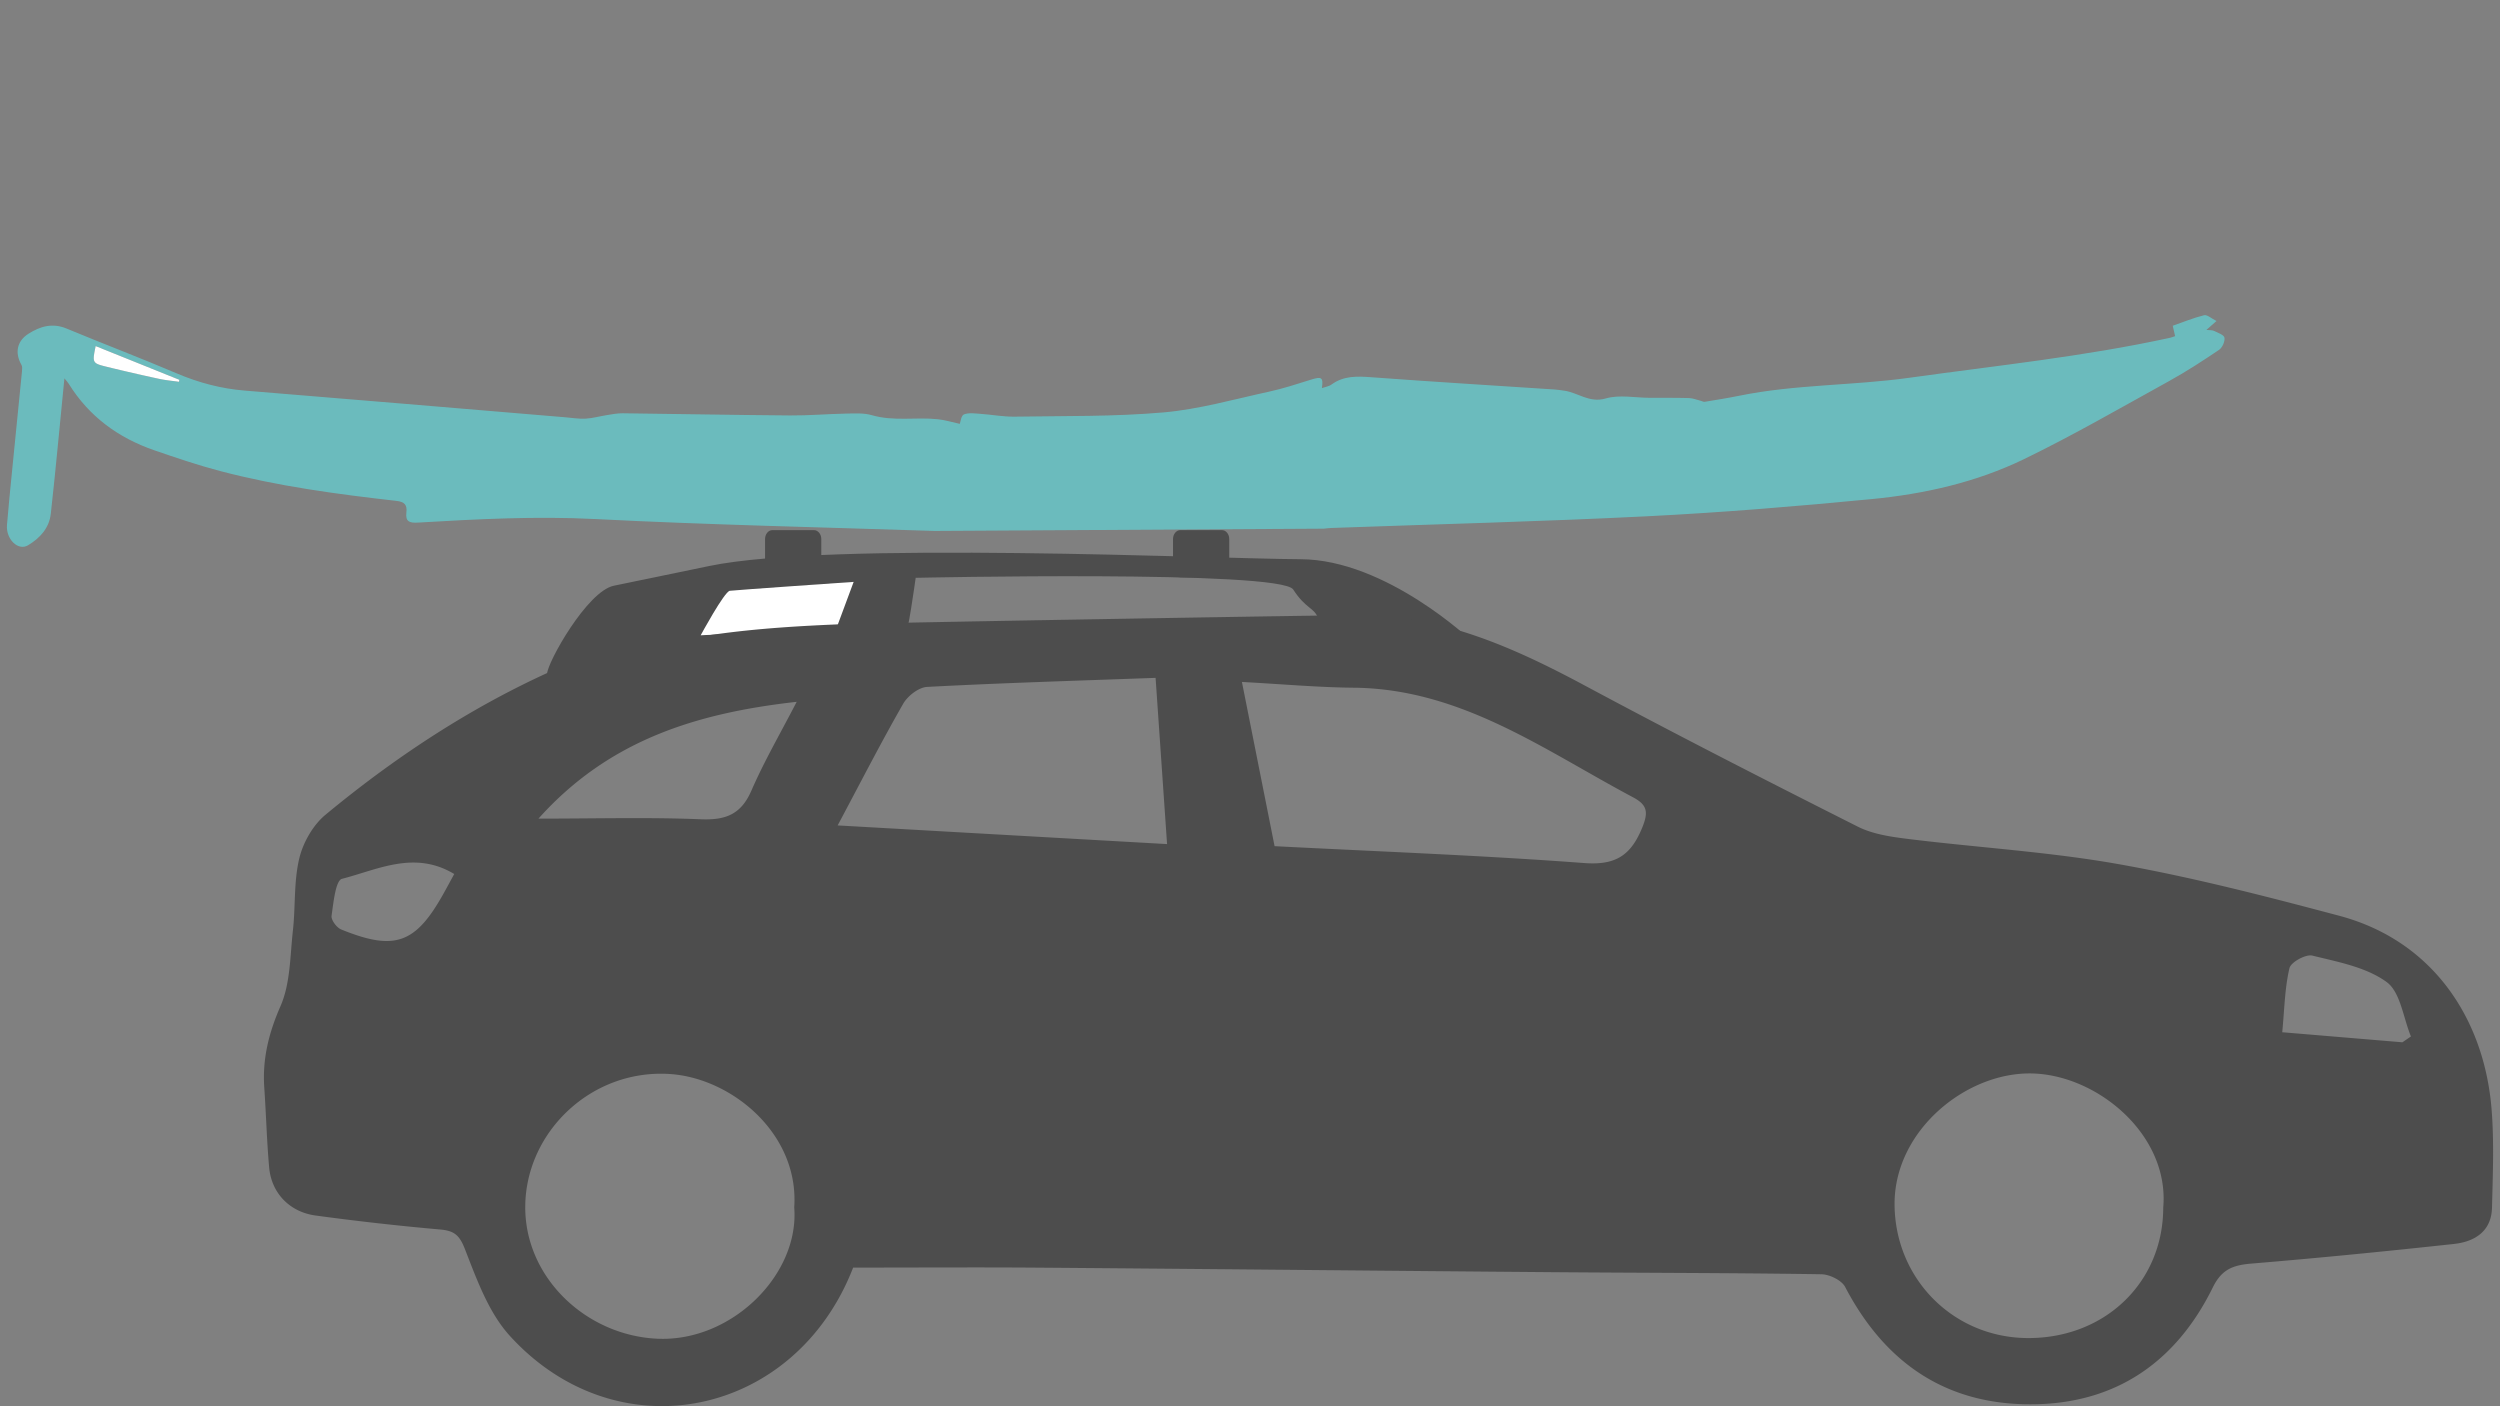
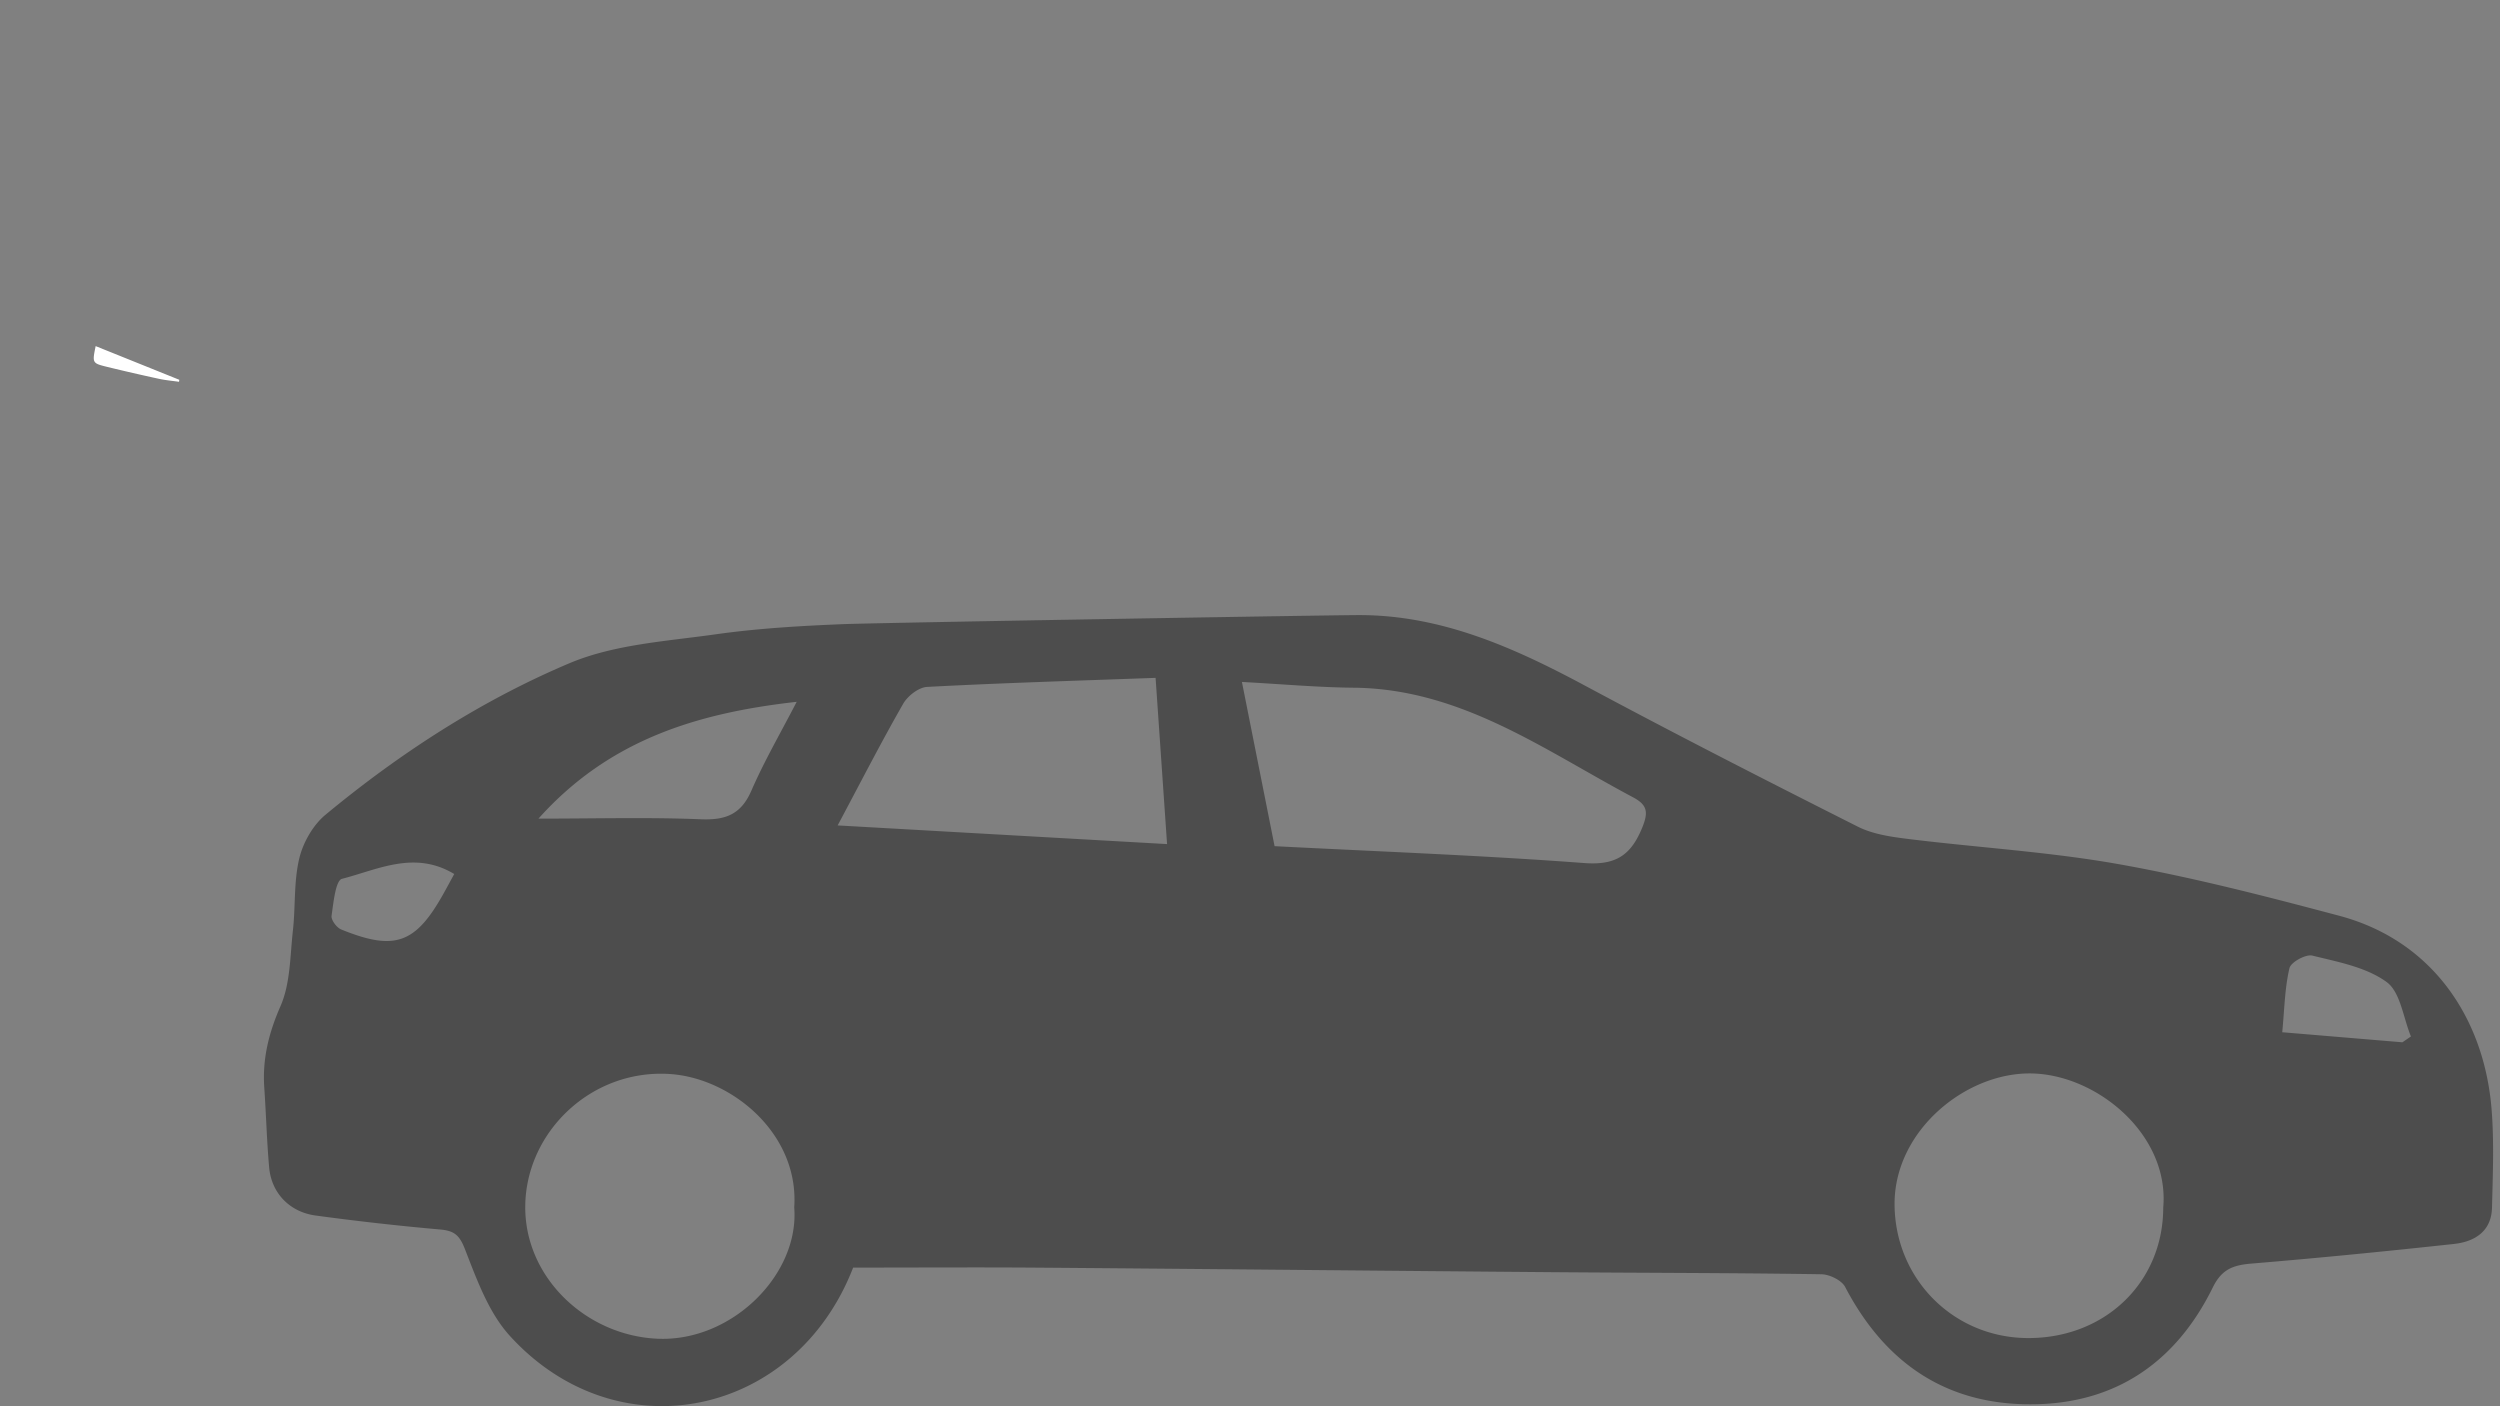
<svg xmlns="http://www.w3.org/2000/svg" width="386.065" height="217.14">
  <rect width="100%" height="100%" fill="#808080" stroke="none" />
-   <path fill="#4D4D4D" d="M227.276 98.988s-13.193-12.574-26.424-12.631c-13.231-.055-72.691-2.822-91.292 1.041-18.563 3.854-4.004.822-14.774 3.055-4.112.852-10.25 11.826-10.297 13.58-.047 1.756 55.12-7.947 55.338-6.457s1.578-8.346 1.578-8.346 56.33-1.234 58.299 1.805c1.971 3.041 3.207 2.725 3.854 4.443.648 1.719 23.876 1.251 23.718 3.51z" />
-   <path fill="#FFF" d="M131.827 89.857l-2.656 7.15-20.969 1.1s3.665-6.77 4.5-6.875c.964-.121 19.125-1.375 19.125-1.375z" />
-   <path fill="#4D4D4D" d="M118.145 87.766c0 .758.507 1.375 1.131 1.375h6.422c.623 0 1.13-.617 1.13-1.375V83.24c0-.76-.507-1.375-1.13-1.375h-6.422c-.624 0-1.131.615-1.131 1.375v4.526zm63 0c0 .758.507 1.375 1.131 1.375h6.422c.623 0 1.13-.617 1.13-1.375V83.24c0-.76-.507-1.375-1.13-1.375h-6.422c-.624 0-1.131.615-1.131 1.375v4.526z" />
  <path fill-rule="evenodd" clip-rule="evenodd" fill="#4D4D4D" d="M131.748 195.75c-8.963 23.117-36.367 28.832-53.018 10.537-3.284-3.609-5.112-8.721-6.937-13.404-.854-2.188-1.68-2.824-3.823-3.016a412.475 412.475 0 01-19.242-2.16c-4.042-.555-6.811-3.504-7.161-7.404-.369-4.096-.47-8.215-.754-12.318-.307-4.441.677-8.441 2.5-12.6 1.535-3.502 1.477-7.738 1.918-11.674.415-3.705.125-7.543.979-11.125.586-2.461 2.117-5.162 4.049-6.762 11.472-9.498 23.992-17.62 37.654-23.393 6.917-2.922 14.945-3.395 22.544-4.469 6.517-.92 13.128-1.309 19.712-1.576 5.033-.207 75.051-1.398 79.746-1.4 12.678 0 23.893 5.018 34.857 10.9 13.924 7.467 27.998 14.655 42.107 21.764 2.33 1.176 5.146 1.58 7.791 1.908 10.844 1.342 21.801 1.984 32.537 3.896 11.449 2.039 22.764 4.969 34.018 7.961 14.543 3.869 22.424 16 23.539 29.879.404 5.037.191 10.133.066 15.197-.09 3.686-2.688 5.262-5.898 5.611-10.365 1.123-20.74 2.158-31.129 3.018-2.811.232-4.654.775-6.078 3.672-5.699 11.594-15.076 18.063-28.164 18.07-13.217.01-22.547-6.514-28.621-18.121-.543-1.039-2.41-1.943-3.678-1.963-13.744-.213-27.492-.207-41.238-.318-26.479-.217-52.955-.494-79.434-.699-9.474-.073-18.949-.011-28.842-.011zm65.081-65.08c16.063.828 31.979 1.418 47.848 2.609 4.861.365 7.191-1.225 8.922-5.465.965-2.369.834-3.496-1.426-4.697-13.73-7.297-26.572-16.758-43.135-16.917-5.543-.053-11.082-.557-17.253-.889l5.044 25.359zm-67.473-3.205l50.869 2.883-1.773-25.668c-11.915.434-23.604.781-35.279 1.396-1.301.068-3.004 1.391-3.698 2.602-3.382 5.903-6.482 11.963-10.119 18.787zm204.703 59.026c.98-11.168-10.014-20.348-20.018-20.715-10.258-.375-21.559 8.738-21.471 20.268.09 11.471 9.109 20.574 20.645 20.588 11.891.011 20.825-8.622 20.844-20.141zm-211.409-.051c.777-11.393-9.706-20.008-19.302-20.59-11.994-.729-22.032 8.854-22.234 20.258-.194 11.033 9.274 20.104 20.38 20.625 11.434.537 21.981-9.861 21.156-20.293zm-39.499-60.022c8.873 0 16.972-.232 25.048.1 3.847.158 6.236-.738 7.839-4.43 1.978-4.551 4.492-8.87 6.992-13.709-15.521 1.742-29.026 5.926-39.879 18.039zm287.84 34.54l1.32-.902c-1.193-2.889-1.609-6.842-3.762-8.412-3.158-2.299-7.51-3.096-11.465-4.074-1.012-.25-3.316 1.018-3.533 1.939-.723 3.078-.77 6.318-1.113 9.896l18.553 1.553zM70.145 134.971c-6.123-3.691-11.791-.678-17.331.74-.99.252-1.321 3.691-1.612 5.709-.092.641.779 1.826 1.476 2.109 8.297 3.373 11.491 2.215 15.826-5.557.481-.862.949-1.733 1.641-3.001z" />
  <g fill-rule="evenodd" clip-rule="evenodd">
-     <path fill="#6BBBBD" d="M144.299 81.99c-17.447-.572-34.904-.943-52.335-1.834-9.19-.469-18.306.008-27.444.547-1.32.08-1.928-.178-1.765-1.563.139-1.156-.253-1.646-1.55-1.793-9.147-1.035-18.277-2.258-27.199-4.604-3.441-.904-6.823-2.051-10.189-3.213-5.545-1.916-10.062-5.207-13.194-10.252-.141-.229-.33-.422-.677-.855-.342 3.514-.65 6.752-.976 9.988-.362 3.646-.712 7.293-1.127 10.932-.255 2.248-1.706 3.766-3.512 4.859-1.526.926-3.435-.938-3.254-3.129.224-2.738.502-5.471.772-8.207.514-5.18 1.039-10.359 1.546-15.539.032-.326.067-.721-.081-.98-1.063-1.865-.701-3.689 1.087-4.814 1.82-1.145 3.692-1.707 5.874-.799 5.641 2.348 11.361 4.512 16.98 6.91 3.41 1.455 6.886 2.373 10.578 2.676 16.479 1.34 32.953 2.74 49.43 4.115 1.057.09 2.122.271 3.171.215 1.104-.063 2.192-.379 3.292-.551.802-.125 1.614-.287 2.42-.279 8.631.102 17.262.27 25.894.336 2.864.021 5.728-.232 8.591-.287 1.342-.025 2.758-.119 4.013.248 3.375.984 6.808.262 10.187.623 1.119.117 2.215.461 3.382.715.119-.303.21-1.283.63-1.453.738-.301 1.682-.156 2.53-.098 1.776.121 3.55.467 5.321.438 7.663-.123 15.355.01 22.978-.656 5.477-.48 10.868-2.025 16.274-3.199 2.209-.479 4.367-1.193 6.527-1.867 1.629-.51 1.893-.344 1.66 1.311.51-.184 1.08-.256 1.49-.555 1.895-1.379 3.973-1.281 6.182-1.119 9.426.699 18.859 1.268 28.289 1.891.479.029.955.115 1.432.178 2.152.285 3.887 1.953 6.455 1.201 2.086-.609 4.496-.105 6.764-.096 2.027.008 4.053-.018 6.076.039.592.018 1.178.262 1.766.406.223.055.457.203.662.17 1.779-.289 3.561-.574 5.326-.934 8.664-1.768 17.535-1.557 26.256-2.775 13.453-1.881 26.982-3.273 40.279-6.176.232-.051.451-.145.781-.252-.109-.473-.211-.918-.367-1.609 1.613-.563 3.199-1.219 4.848-1.625.467-.115 1.113.5 1.908.895-.684.604-1.039.916-1.563 1.375.512.059.893.012 1.182.152.598.291 1.547.621 1.613 1.049.09.586-.33 1.537-.84 1.881-2.514 1.695-5.066 3.359-7.721 4.824-7.42 4.096-14.771 8.35-22.387 12.045-7.379 3.582-15.398 5.389-23.533 6.174-11.512 1.113-23.047 2.07-34.598 2.65-16.273.816-32.57 1.225-48.857 1.811-.381.014-.76.07-1.148.107M14.772 53.449c-.532 2.605-.541 2.639 1.756 3.203 2.659.652 5.33 1.262 8.006 1.844 1.022.223 2.073.314 3.111.463l.047-.309-12.92-5.201z" />
    <path fill="#FFF" d="M14.772 53.449l12.92 5.201-.047.309c-1.038-.148-2.089-.24-3.111-.463a308.199 308.199 0 01-8.006-1.844c-2.297-.564-2.288-.597-1.756-3.203z" />
  </g>
</svg>